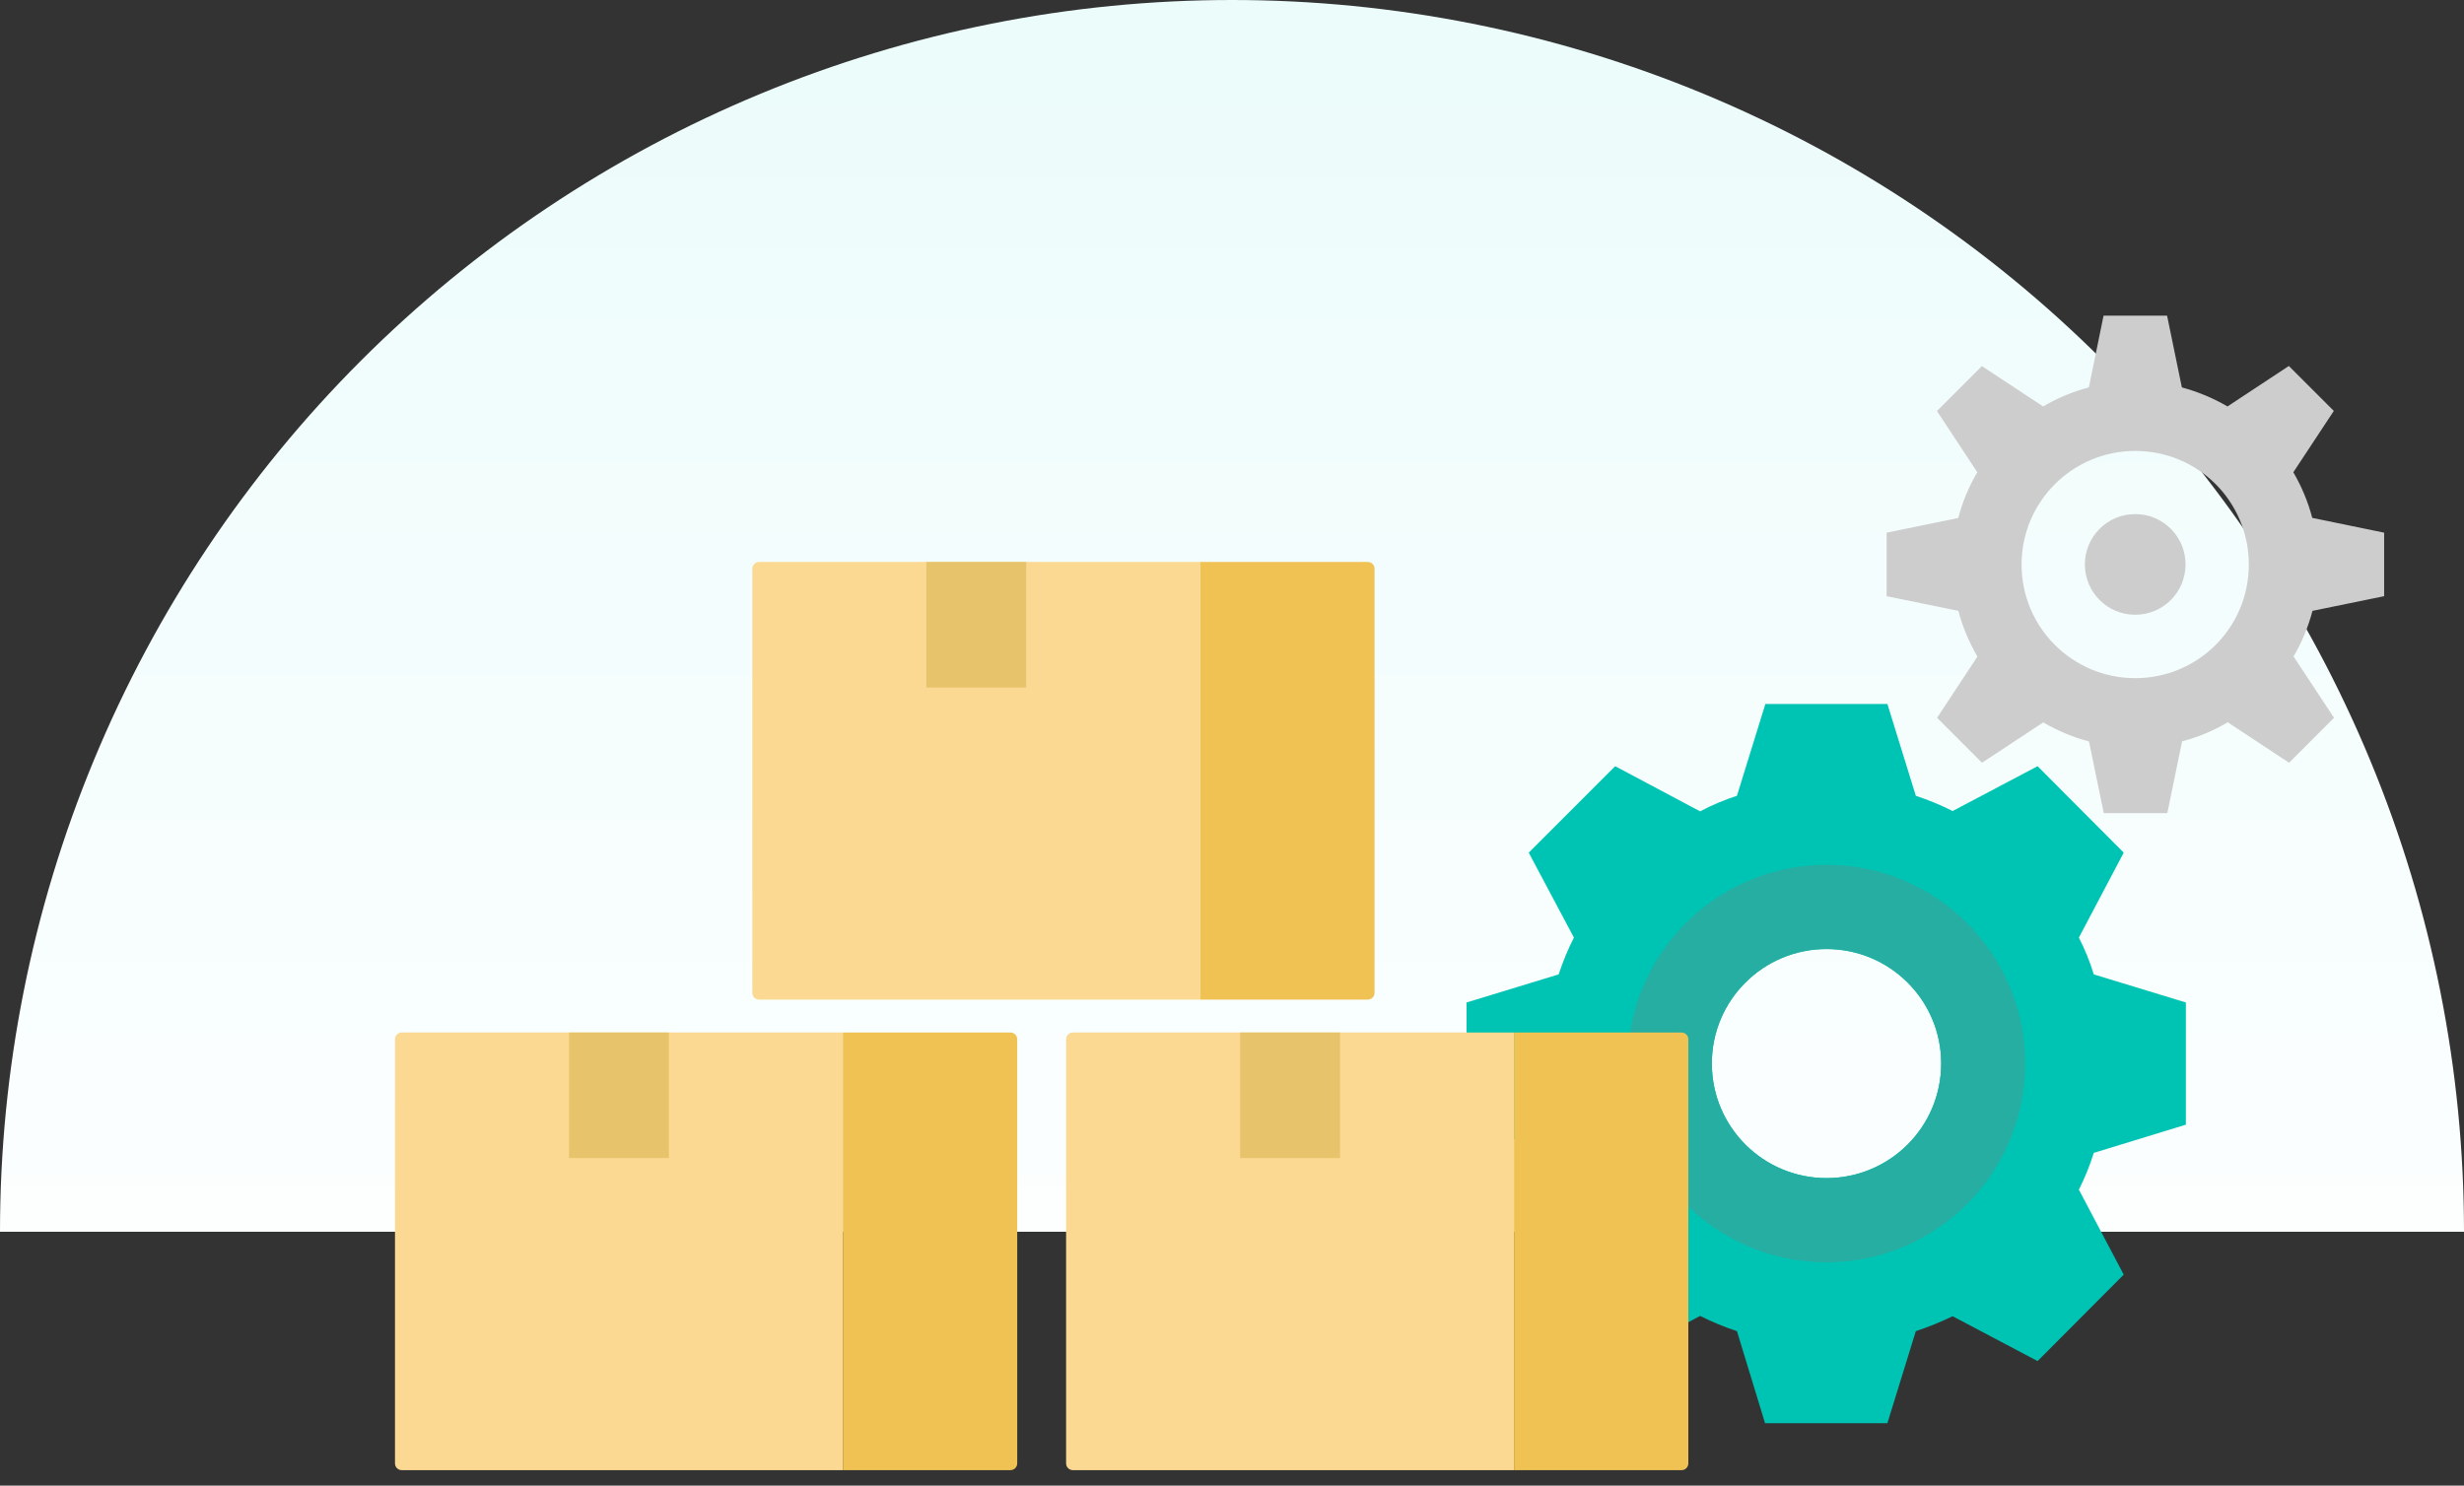
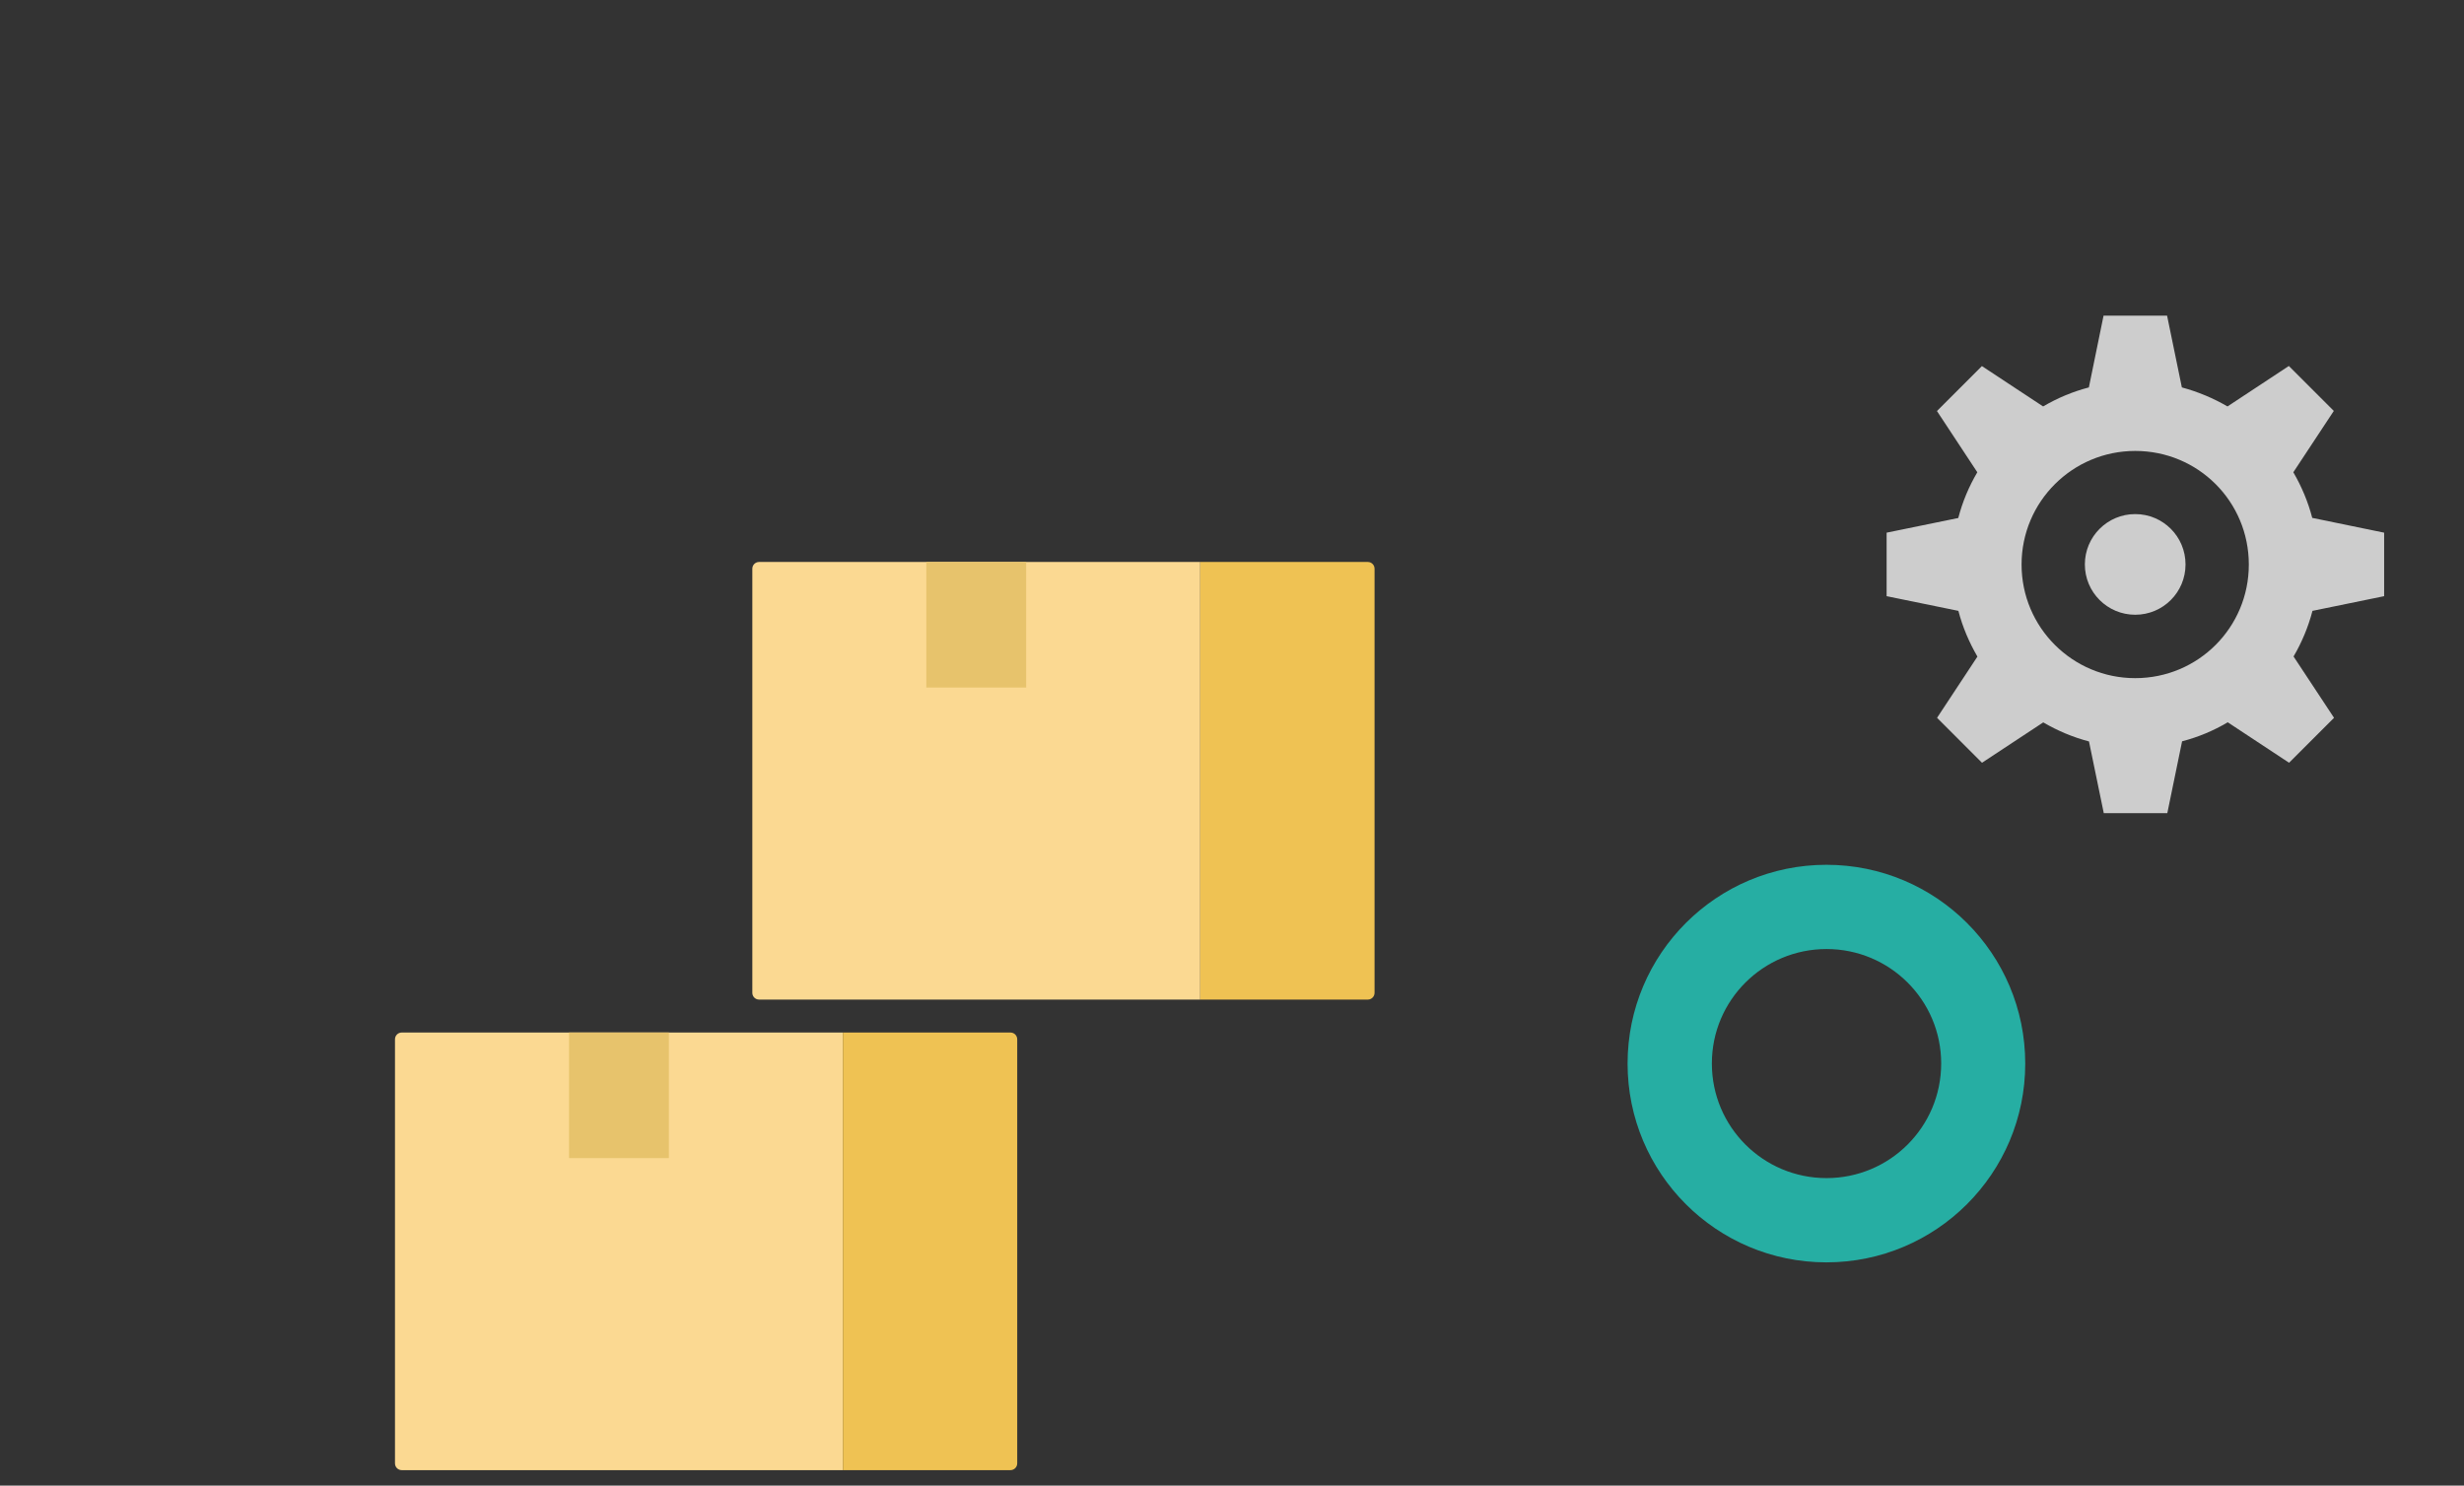
<svg xmlns="http://www.w3.org/2000/svg" width="131" height="79" viewBox="0 0 131 79" fill="none">
  <rect x="0" y="0" width="131" height="79" fill="#333333" stroke="none" />
-   <path d="M131 65.5C131 56.898 129.306 48.381 126.014 40.434C122.722 32.487 117.898 25.267 111.815 19.184C105.733 13.102 98.513 8.278 90.566 4.986C82.619 1.694 74.102 -3.75987e-07 65.5 0C56.898 3.75987e-07 48.381 1.694 40.434 4.986C32.487 8.278 25.267 13.102 19.184 19.184C13.102 25.267 8.278 32.487 4.986 40.434C1.694 48.381 -7.51974e-07 56.898 0 65.5L131 65.5Z" fill="url(#paint0_linear)" />
-   <path d="M116.213 59.806V53.307L111.317 51.814C111.11 51.131 110.842 50.479 110.525 49.857L112.909 45.34L108.33 40.743L103.813 43.127C103.191 42.81 102.527 42.541 101.856 42.316L100.344 37.433H93.858L92.346 42.316C91.664 42.541 91.011 42.81 90.389 43.145L85.872 40.743L81.276 45.34L83.678 49.857C83.361 50.479 83.092 51.131 82.867 51.814L77.972 53.307V59.812L82.867 61.305C83.092 61.97 83.361 62.622 83.678 63.262L81.276 67.779L85.872 72.376L90.389 69.974C91.011 70.291 91.664 70.559 92.346 70.785L93.84 75.68H100.344L101.856 70.785C102.527 70.565 103.191 70.291 103.813 69.992L108.33 72.376L112.909 67.779L110.525 63.262C110.842 62.628 111.11 61.976 111.317 61.305L116.213 59.806ZM97.107 62.646C93.742 62.646 91.011 59.928 91.011 56.55C91.011 53.185 93.742 50.466 97.107 50.466C100.472 50.466 103.204 53.185 103.204 56.55C103.204 59.928 100.466 62.646 97.107 62.646Z" fill="#00C4B3" />
  <path d="M97.102 45.986C91.268 45.986 86.531 50.716 86.531 56.556C86.531 62.396 91.262 67.127 97.102 67.127C102.942 67.127 107.673 62.396 107.673 56.556C107.673 50.716 102.942 45.986 97.102 45.986ZM97.108 62.646C93.743 62.646 91.012 59.927 91.012 56.55C91.012 53.185 93.743 50.466 97.108 50.466C100.473 50.466 103.204 53.185 103.204 56.55C103.204 59.927 100.473 62.646 97.108 62.646Z" fill="#26AEA3" />
  <path d="M126.754 31.702V28.325L122.932 27.539C122.706 26.673 122.365 25.868 121.926 25.113L124.078 21.851L121.688 19.461L118.426 21.613C117.671 21.174 116.86 20.833 116 20.601L115.214 16.785H111.837L111.056 20.601C110.191 20.827 109.38 21.168 108.624 21.613L105.369 19.467L102.979 21.857L105.125 25.113C104.68 25.868 104.338 26.679 104.113 27.545L100.303 28.325V31.702L104.119 32.483C104.344 33.348 104.692 34.159 105.131 34.915L102.985 38.17L105.375 40.56L108.63 38.414C109.386 38.853 110.197 39.201 111.062 39.426L111.849 43.242H115.226L116.012 39.42C116.878 39.194 117.689 38.853 118.439 38.408L121.7 40.56L124.09 38.17L121.938 34.909C122.377 34.159 122.718 33.348 122.944 32.483L126.754 31.702ZM113.519 36.061C110.191 36.061 107.478 33.367 107.478 30.02C107.478 26.667 110.197 23.979 113.519 23.979C116.872 23.979 119.56 26.673 119.56 30.02C119.56 33.367 116.866 36.061 113.519 36.061ZM113.519 32.69C112.044 32.69 110.843 31.495 110.843 30.014C110.843 28.532 112.044 27.337 113.519 27.337C115 27.337 116.195 28.532 116.195 30.014C116.195 31.495 115 32.69 113.519 32.69Z" fill="#CDCDCD" />
  <path d="M63.811 53.154H40.358C40.159 53.154 39.998 52.993 39.998 52.794V30.243C39.998 30.043 40.159 29.883 40.358 29.883H63.811V53.154Z" fill="#FBD992" />
  <path d="M54.557 29.883H49.247V36.56H54.557V29.883Z" fill="#E7C36C" />
  <path d="M63.812 53.154H72.719C72.918 53.154 73.079 52.993 73.079 52.794V30.243C73.079 30.043 72.918 29.883 72.719 29.883H63.812V53.154Z" fill="#EFC253" />
  <path d="M44.813 78.176H21.36C21.16 78.176 21 78.015 21 77.816V55.265C21 55.066 21.16 54.905 21.36 54.905H44.813V78.176Z" fill="#FBD992" />
  <path d="M35.562 54.905H30.252V61.582H35.562V54.905Z" fill="#E7C36C" />
  <path d="M44.813 78.176H53.721C53.92 78.176 54.081 78.015 54.081 77.816V55.265C54.081 55.066 53.92 54.905 53.721 54.905H44.813V78.176Z" fill="#EFC253" />
-   <path d="M80.493 78.176H57.04C56.84 78.176 56.68 78.015 56.68 77.816V55.265C56.68 55.066 56.84 54.905 57.04 54.905H80.493V78.176Z" fill="#FBD992" />
-   <path d="M71.241 54.905H65.931V61.582H71.241V54.905Z" fill="#E7C36C" />
-   <path d="M80.494 78.176H89.402C89.601 78.176 89.762 78.015 89.762 77.816V55.265C89.762 55.066 89.601 54.905 89.402 54.905H80.494V78.176Z" fill="#EFC253" />
  <defs>
    <linearGradient id="paint0_linear" x1="65.5" y1="0" x2="65.5" y2="131" gradientUnits="userSpaceOnUse">
      <stop stop-color="#EBFCFB" />
      <stop offset="0.578" stop-color="white" />
    </linearGradient>
  </defs>
</svg>